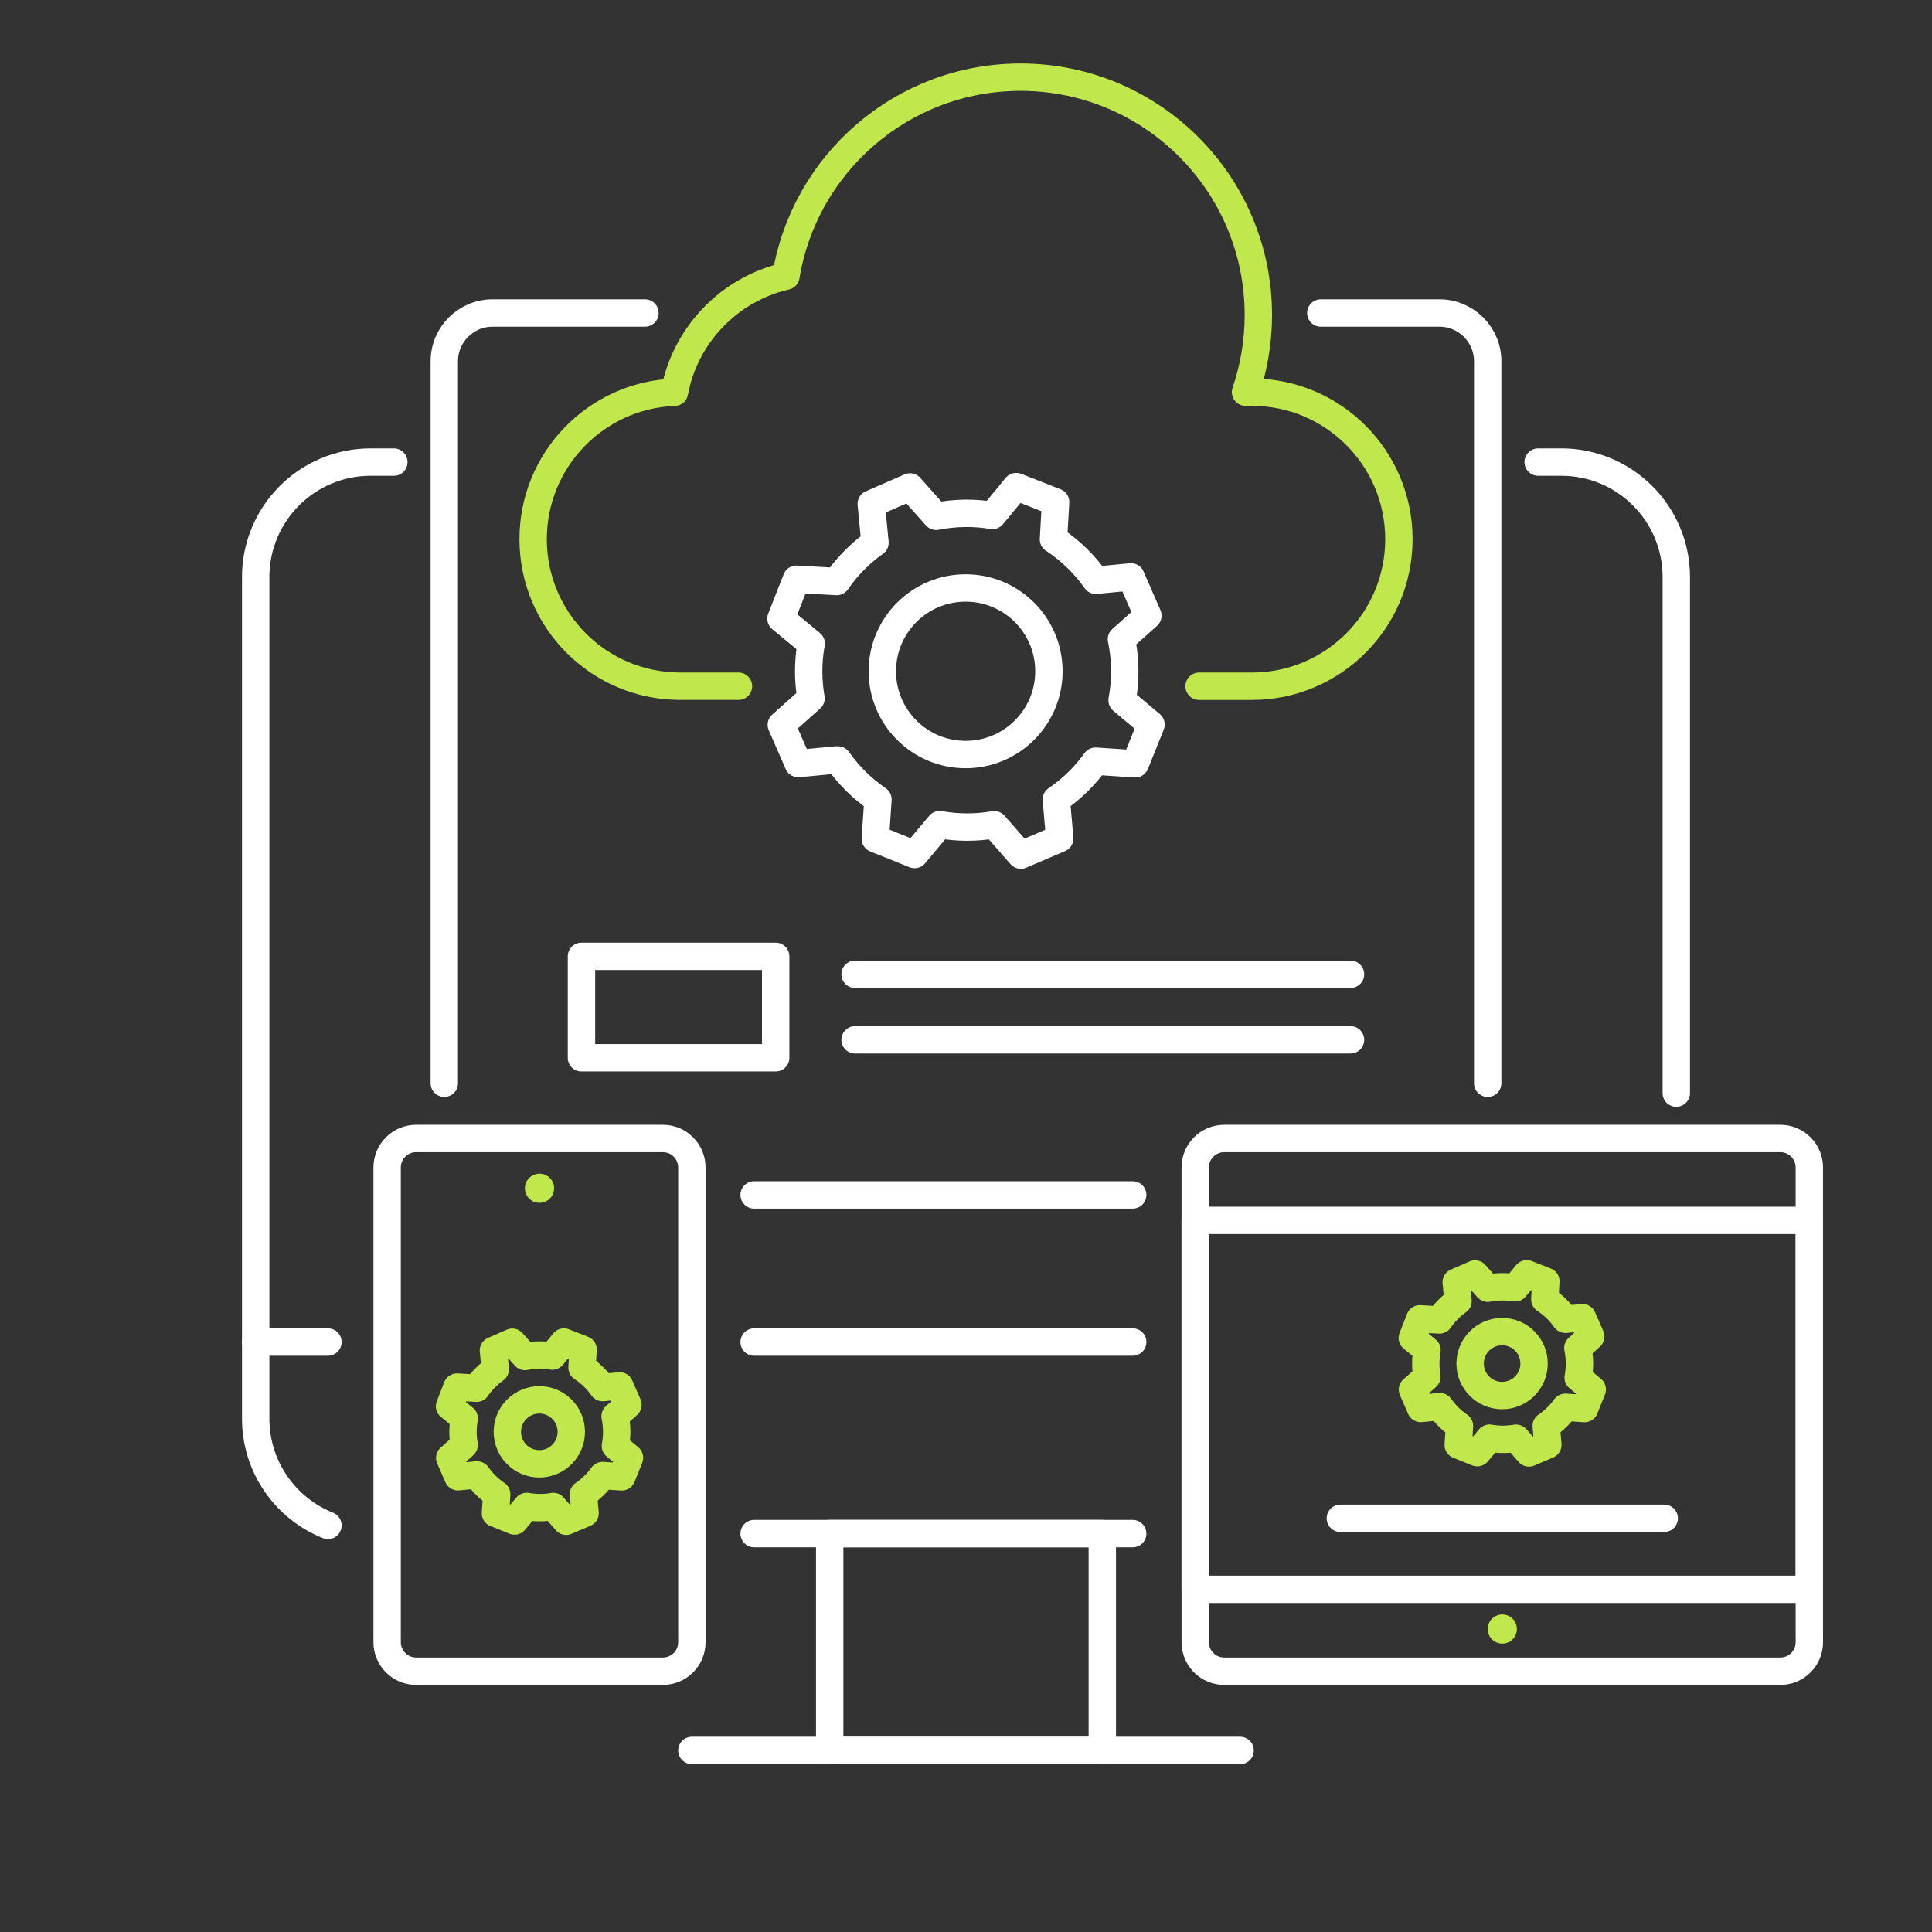
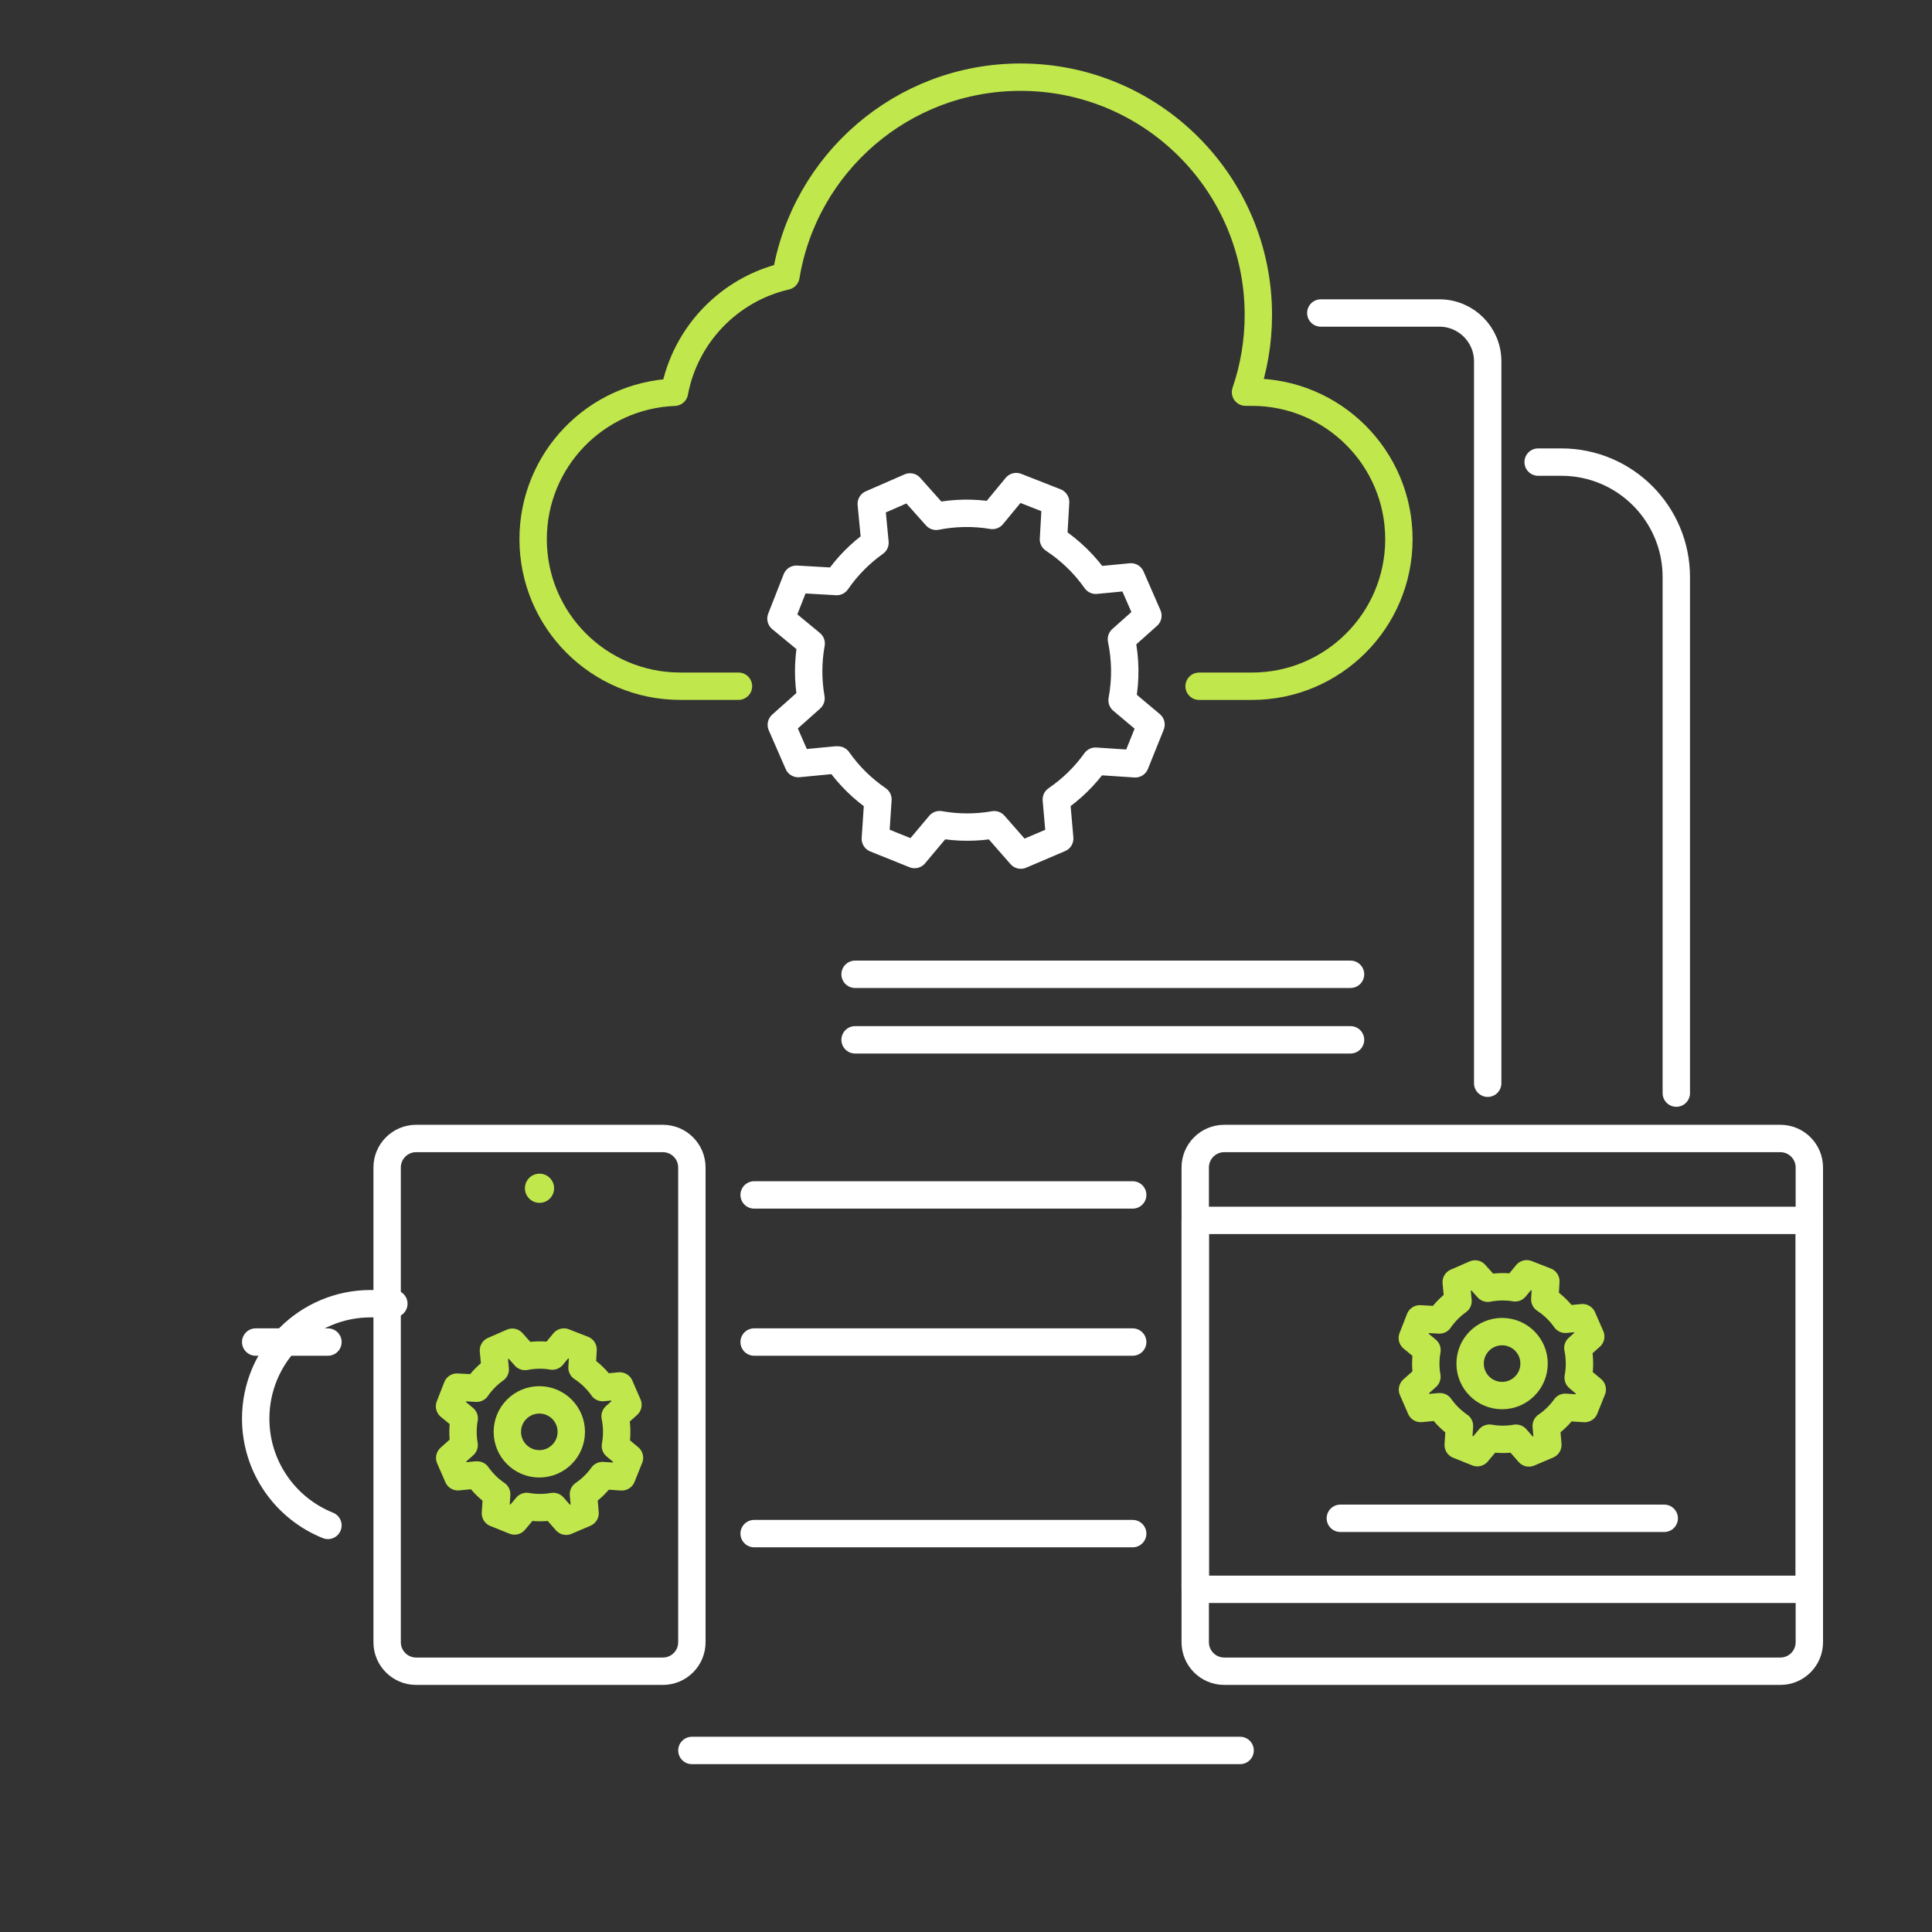
<svg xmlns="http://www.w3.org/2000/svg" version="1.1" baseProfile="basic" id="Design_00000072971592666115555000000017238903198265485238_" x="0px" y="0px" viewBox="0 0 1000 1000" xml:space="preserve">
  <rect x="0" y="0" width="1000" height="1000" fill="#333333" stroke="none" />
  <g>
    <line fill="none" stroke="#FFFFFF" stroke-width="14.173" stroke-linecap="round" stroke-linejoin="round" stroke-miterlimit="10" x1="358.12" y1="906.03" x2="641.88" y2="906.03" />
-     <rect x="429.45" y="793.79" fill="none" stroke="#FFFFFF" stroke-width="14.173" stroke-linecap="round" stroke-linejoin="round" stroke-miterlimit="10" width="141.1" height="112.24" />
-     <path fill="none" stroke="#FFFFFF" stroke-width="14.173" stroke-linecap="round" stroke-linejoin="round" stroke-miterlimit="10" d="   M169.74,789.55c-21.91-8.78-37.39-30.21-37.39-55.26V298.68c0-32.86,26.64-59.5,59.5-59.5h12.01" />
+     <path fill="none" stroke="#FFFFFF" stroke-width="14.173" stroke-linecap="round" stroke-linejoin="round" stroke-miterlimit="10" d="   M169.74,789.55c-21.91-8.78-37.39-30.21-37.39-55.26c0-32.86,26.64-59.5,59.5-59.5h12.01" />
    <line fill="none" stroke="#FFFFFF" stroke-width="14.173" stroke-linecap="round" stroke-linejoin="round" stroke-miterlimit="10" x1="586.28" y1="793.79" x2="390.34" y2="793.79" />
    <path fill="none" stroke="#FFFFFF" stroke-width="14.173" stroke-linecap="round" stroke-linejoin="round" stroke-miterlimit="10" d="   M796.14,239.18h12.01c32.86,0,59.5,26.64,59.5,59.5v267.11" />
    <g>
      <line fill="none" stroke="#FFFFFF" stroke-width="14.173" stroke-linecap="round" stroke-linejoin="round" stroke-miterlimit="10" x1="442.59" y1="504.29" x2="699.03" y2="504.29" />
      <line fill="none" stroke="#FFFFFF" stroke-width="14.173" stroke-linecap="round" stroke-linejoin="round" stroke-miterlimit="10" x1="442.59" y1="538.21" x2="699.03" y2="538.21" />
-       <rect x="300.97" y="495" fill="none" stroke="#FFFFFF" stroke-width="14.173" stroke-linecap="round" stroke-linejoin="round" stroke-miterlimit="10" width="100.52" height="52.51" />
    </g>
    <line fill="none" stroke="#FFFFFF" stroke-width="14.173" stroke-linecap="round" stroke-linejoin="round" stroke-miterlimit="10" x1="586.28" y1="618.49" x2="390.34" y2="618.49" />
    <path fill="none" stroke="#FFFFFF" stroke-width="14.173" stroke-linecap="round" stroke-linejoin="round" stroke-miterlimit="10" d="   M683.65,162.01h61.38c13.81,0,25,11.19,25,25v373.67" />
-     <path fill="none" stroke="#FFFFFF" stroke-width="14.173" stroke-linecap="round" stroke-linejoin="round" stroke-miterlimit="10" d="   M229.97,560.68V187.01c0-13.81,11.19-25,25-25h78.86" />
    <path fill-rule="evenodd" clip-rule="evenodd" fill="none" stroke="#C0E74C" stroke-width="14.173" stroke-linecap="round" stroke-linejoin="round" stroke-miterlimit="10" d="   M620.65,355.2h27.31c42.03,0,76.11-34.07,76.11-76.11s-34.07-76.11-76.11-76.11h-3.28c4.3-12.53,6.64-25.97,6.64-39.96   c0-67.97-55.1-123.08-123.08-123.08c-61.13,0-111.84,44.57-121.43,102.98c-29.31,6.73-52.15,30.38-57.71,60.11   c-40.66,1.55-73.15,35-73.15,76.04c0,42.03,34.07,76.11,76.11,76.11h30.17" />
    <line fill="none" stroke="#FFFFFF" stroke-width="14.173" stroke-linecap="round" stroke-linejoin="round" stroke-miterlimit="10" x1="390.34" y1="694.64" x2="586.28" y2="694.64" />
    <line fill="none" stroke="#FFFFFF" stroke-width="14.173" stroke-linecap="round" stroke-linejoin="round" stroke-miterlimit="10" x1="132.35" y1="694.64" x2="169.74" y2="694.64" />
    <g>
      <g>
        <path fill="none" stroke="#FFFFFF" stroke-width="14.173" stroke-linecap="round" stroke-linejoin="round" stroke-miterlimit="10" d="     M580.79,362.46c1.99-10.64,1.8-21.36-0.34-31.59l13.7-12.21l-8.76-20.06l-18.2,1.75c-5.81-8.25-13.19-15.49-21.92-21.21     l1.11-19.28L526,251.86l-12.32,14.93c-9.81-1.63-19.66-1.42-29.11,0.45l-13.55-15.2l-20.06,8.76l1.93,20.1     c-7.62,5.42-14.36,12.18-19.82,20.11l-20.85-1.2l-7.99,20.38l15.63,12.89c-1.72,9.55-1.69,19.14-0.08,28.39l-15.37,13.7     l8.76,20.06l19.48-1.87l1.06,0c5.72,8.14,12.77,15.02,20.72,20.45l-1.35,20.32l20.31,8.17l12.98-15.46     c9.2,1.63,18.75,1.71,28.24,0.05l13.76,15.71l20.14-8.59l-1.76-20.18c8.01-5.47,14.84-12.21,20.3-19.84l20.54,1.36l8.17-20.31     L580.79,362.46z" />
-         <circle fill="none" stroke="#FFFFFF" stroke-width="14.173" stroke-linecap="round" stroke-linejoin="round" stroke-miterlimit="10" cx="499.8" cy="347.44" r="43.11" />
      </g>
    </g>
    <g>
      <g>
        <g>
          <path fill="none" stroke="#C0E74C" stroke-width="14.173" stroke-linecap="round" stroke-linejoin="round" stroke-miterlimit="10" d="      M318.53,748.42c0.97-5.18,0.87-10.39-0.16-15.36l6.66-5.94l-4.26-9.76l-8.85,0.85c-2.83-4.01-6.41-7.53-10.66-10.31l0.54-9.38      l-9.91-3.88l-5.99,7.26c-4.77-0.79-9.56-0.69-14.15,0.22l-6.59-7.39L255.4,699l0.94,9.77c-3.7,2.64-6.98,5.92-9.64,9.78      l-10.14-0.58l-3.88,9.91l7.6,6.27c-0.84,4.64-0.82,9.31-0.04,13.8l-7.47,6.66l4.26,9.76l9.47-0.91l0.51,0      c2.78,3.96,6.21,7.3,10.08,9.94l-0.65,9.88l9.88,3.97l6.31-7.52c4.48,0.79,9.12,0.83,13.73,0.02l6.69,7.64l9.79-4.18l-0.85-9.81      c3.9-2.66,7.22-5.94,9.87-9.65l9.99,0.66l3.97-9.88L318.53,748.42z" />
          <circle fill="none" stroke="#C0E74C" stroke-width="14.173" stroke-linecap="round" stroke-linejoin="round" stroke-miterlimit="10" cx="279.15" cy="741.12" r="16.55" />
        </g>
      </g>
      <path fill="none" stroke="#FFFFFF" stroke-width="14.173" stroke-linecap="round" stroke-linejoin="round" stroke-miterlimit="10" d="    M343.12,865.02H215.38c-8.28,0-15-6.72-15-15V604.28c0-8.28,6.72-15,15-15h127.73c8.28,0,15,6.72,15,15v245.74    C358.12,858.31,351.4,865.02,343.12,865.02z" />
      <circle fill="#C0E74C" cx="279.25" cy="615.04" r="7.55" />
    </g>
    <g>
      <line fill="none" stroke="#FFFFFF" stroke-width="14.173" stroke-linecap="round" stroke-linejoin="round" stroke-miterlimit="10" x1="693.76" y1="785.87" x2="861.4" y2="785.87" />
      <rect x="618.65" y="631.67" fill="none" stroke="#FFFFFF" stroke-width="14.173" stroke-linecap="round" stroke-linejoin="round" stroke-miterlimit="10" width="317.86" height="190.96" />
-       <circle fill="#C0E74C" cx="777.58" cy="843.19" r="7.55" />
      <g>
        <g>
          <path fill="none" stroke="#C0E74C" stroke-width="14.173" stroke-linecap="round" stroke-linejoin="round" stroke-miterlimit="10" d="      M816.86,713.09c0.97-5.18,0.87-10.39-0.16-15.36l6.66-5.94l-4.26-9.76l-8.85,0.85c-2.83-4.01-6.41-7.53-10.66-10.31l0.54-9.38      l-9.91-3.88l-5.99,7.26c-4.77-0.79-9.56-0.69-14.15,0.22l-6.59-7.39l-9.76,4.26l0.94,9.77c-3.7,2.64-6.98,5.92-9.64,9.78      l-10.14-0.58l-3.88,9.91l7.6,6.27c-0.84,4.64-0.82,9.31-0.04,13.8l-7.47,6.66l4.26,9.76l9.47-0.91l0.51,0      c2.78,3.96,6.21,7.3,10.08,9.94l-0.65,9.88l9.88,3.97l6.31-7.52c4.48,0.79,9.12,0.83,13.73,0.02l6.69,7.64l9.79-4.18l-0.85-9.81      c3.9-2.66,7.22-5.94,9.87-9.65l9.99,0.66l3.97-9.88L816.86,713.09z" />
          <circle fill="none" stroke="#C0E74C" stroke-width="14.173" stroke-linecap="round" stroke-linejoin="round" stroke-miterlimit="10" cx="777.48" cy="705.79" r="16.55" />
        </g>
      </g>
      <path fill="none" stroke="#FFFFFF" stroke-width="14.173" stroke-linecap="round" stroke-linejoin="round" stroke-miterlimit="10" d="    M921.51,865.02H633.65c-8.28,0-15-6.72-15-15V604.28c0-8.28,6.72-15,15-15h287.86c8.28,0,15,6.72,15,15v245.74    C936.51,858.31,929.8,865.02,921.51,865.02z" />
    </g>
  </g>
</svg>